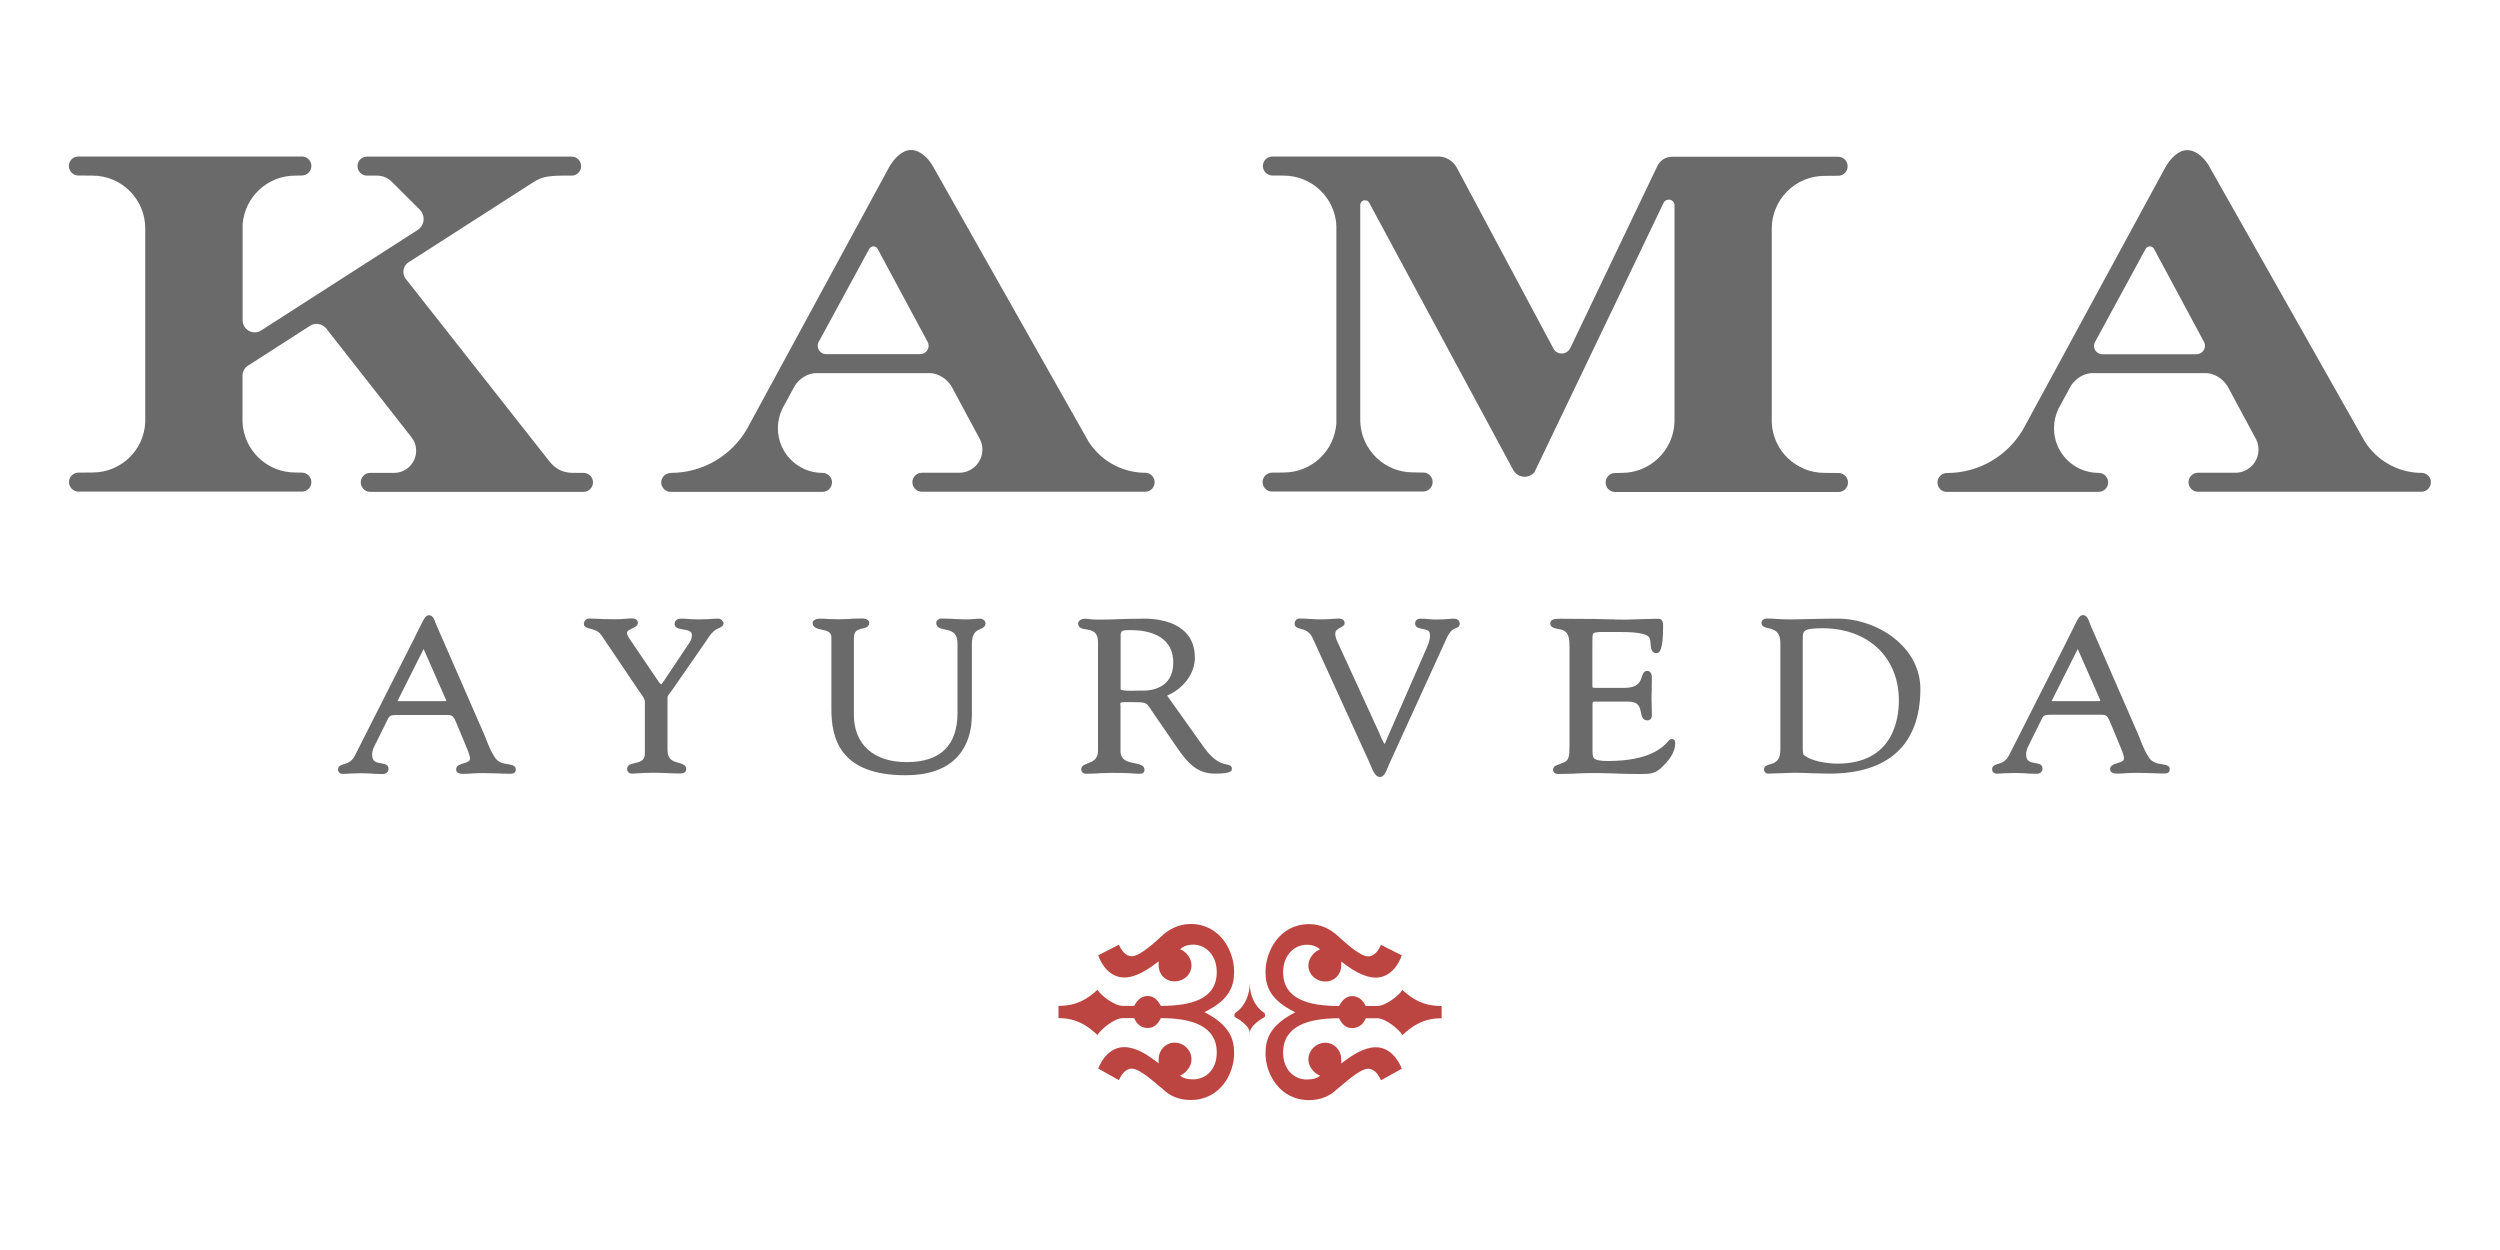
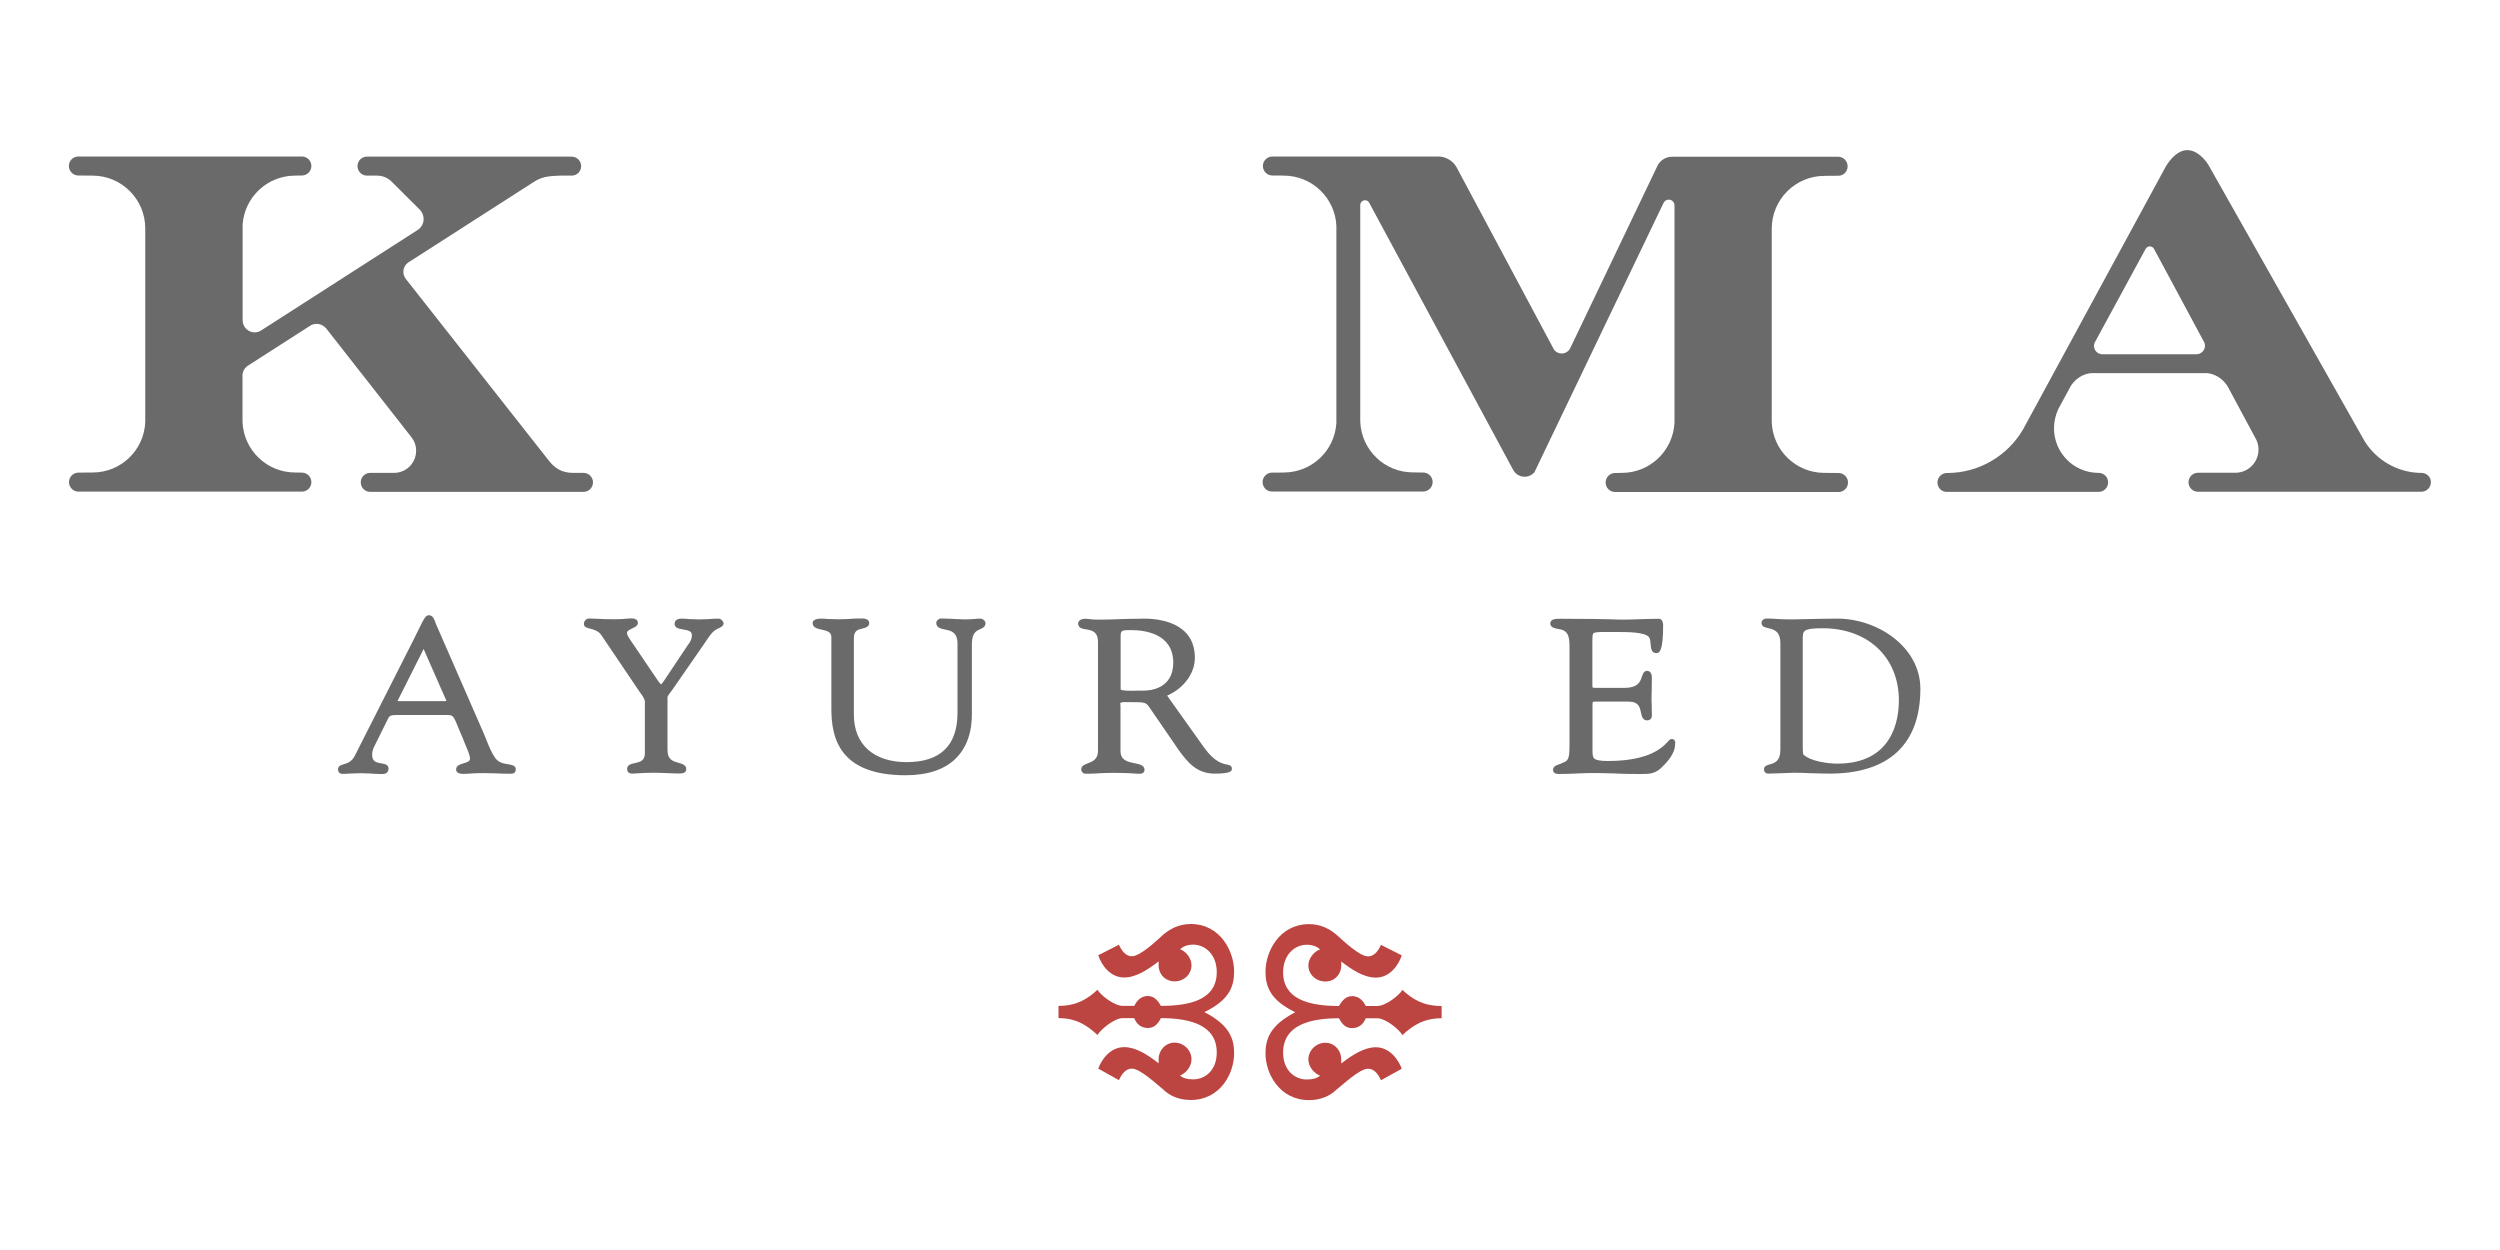
<svg xmlns="http://www.w3.org/2000/svg" xml:space="preserve" style="enable-background:new 0 0 200 100;" viewBox="0 0 200 100" y="0px" x="0px" id="Layer_1" version="1.1">
  <style type="text/css">
	.st0{fill:#BD4541;}
	.st1{fill:#6A6A6A;}
</style>
  <g>
    <g>
      <g>
        <g>
          <g>
            <path d="M89.51,75.58c0.18,0.37,0.49,0.92,1.04,0.92c0.67,0,1.96-1.23,2.5-1.72c0.49-0.42,1.22-0.86,2.2-0.86       c2.39,0,3.48,2.2,3.48,3.8c0,1.17-0.36,2.27-2.38,3.25c2.02,1.04,2.38,2.13,2.38,3.3c0,1.59-1.09,3.73-3.48,3.73       c-0.98,0-1.72-0.37-2.2-0.85c-0.55-0.44-1.84-1.66-2.5-1.66c-0.56,0-0.86,0.55-1.04,0.92l-1.65-0.92       c0.24-0.67,0.92-1.72,2.08-1.72c0.92,0,1.89,0.61,2.75,1.3v-0.32c0-0.73,0.55-1.34,1.28-1.34c0.74,0,1.35,0.61,1.35,1.34       c0,0.56-0.43,1.1-0.91,1.29c0.19,0.19,0.54,0.31,1.04,0.31c0.97,0,1.89-0.73,1.89-2.15c0-2.14-2.02-2.75-4.47-2.75       c-0.24,0.49-0.55,0.79-1.04,0.79c-0.68,0-0.97-0.48-1.09-0.79h-0.92c-0.68,0-1.78,0.92-2.02,1.35       c-0.8-0.74-1.66-1.35-3.12-1.35v-0.98c1.46,0,2.32-0.55,3.12-1.29c0.24,0.43,1.34,1.29,2.02,1.29h0.92       c0.12-0.24,0.42-0.79,1.09-0.79c0.49,0,0.8,0.35,1.04,0.79c2.45,0,4.47-0.55,4.47-2.7c0-1.4-0.92-2.2-1.89-2.2       c-0.5,0-0.85,0.18-1.04,0.37c0.49,0.18,0.91,0.73,0.91,1.28c0,0.73-0.61,1.29-1.35,1.29c-0.73,0-1.28-0.55-1.28-1.29v-0.31       c-0.86,0.67-1.83,1.29-2.75,1.29c-1.16,0-1.84-1.04-2.08-1.78L89.51,75.58z" class="st0" />
          </g>
        </g>
        <g>
          <g>
            <path d="M112.14,76.43c-0.24,0.74-0.92,1.78-2.08,1.78c-0.92,0-1.89-0.61-2.76-1.29v0.31       c0,0.73-0.55,1.29-1.27,1.29c-0.74,0-1.36-0.55-1.36-1.29c0-0.55,0.44-1.1,0.93-1.28c-0.19-0.19-0.55-0.37-1.05-0.37       c-0.98,0-1.9,0.8-1.9,2.2c0,2.14,2.02,2.7,4.47,2.7c0.25-0.44,0.55-0.79,1.05-0.79c0.67,0,0.97,0.55,1.09,0.79h0.91       c0.69,0,1.78-0.86,2.02-1.29c0.8,0.74,1.66,1.29,3.14,1.29v0.98c-1.47,0-2.34,0.61-3.14,1.35c-0.23-0.43-1.33-1.35-2.02-1.35       h-0.91c-0.12,0.31-0.43,0.79-1.09,0.79c-0.5,0-0.8-0.3-1.05-0.79c-2.45,0-4.47,0.61-4.47,2.75c0,1.41,0.92,2.15,1.9,2.15       c0.5,0,0.86-0.12,1.05-0.31c-0.49-0.19-0.93-0.73-0.93-1.29c0-0.73,0.62-1.34,1.36-1.34c0.72,0,1.27,0.61,1.27,1.34v0.32       c0.87-0.68,1.84-1.3,2.76-1.3c1.15,0,1.84,1.05,2.08,1.72l-1.66,0.92c-0.18-0.37-0.47-0.92-1.04-0.92       c-0.67,0-1.96,1.23-2.51,1.66c-0.49,0.48-1.23,0.85-2.2,0.85c-2.39,0-3.49-2.15-3.49-3.73c0-1.17,0.37-2.26,2.38-3.3       c-2.02-0.98-2.38-2.08-2.38-3.25c0-1.59,1.1-3.8,3.49-3.8c0.97,0,1.71,0.43,2.2,0.86c0.55,0.49,1.84,1.72,2.51,1.72       c0.56,0,0.86-0.54,1.04-0.92L112.14,76.43z" class="st0" />
          </g>
        </g>
        <g>
-           <path d="M99.98,82.77c-0.08-0.49,0.47-0.92,0.81-1.18c0.09-0.07,0.35-0.17,0.41-0.27c0.02-0.03,0.01-0.07,0-0.12      c-0.01-0.15-0.03-0.16-0.16-0.24c-0.7-0.5-1.06-1.42-1.06-2.26c-0.01,0.84-0.36,1.76-1.06,2.26c-0.12,0.09-0.15,0.09-0.16,0.24      c0,0.05-0.02,0.08,0,0.12c0.06,0.09,0.32,0.2,0.41,0.27C99.52,81.85,100.07,82.28,99.98,82.77z" class="st0" />
-         </g>
+           </g>
      </g>
    </g>
    <g>
      <path d="M133.09,16.22c0.08-0.15,0.23-0.25,0.41-0.25c0.25,0,0.46,0.2,0.46,0.46v0v17.35    c-0.09,2.25-1.94,4.05-4.21,4.05l-0.52,0.01c0,0-0.01,0-0.02,0c-0.42,0-0.76,0.34-0.76,0.76c0,0.42,0.34,0.76,0.76,0.76    c0.01,0,0.01,0,0.02,0h4.73h7.78h5.33c0,0,0.01,0,0.01,0c0,0,0.01,0,0.01,0h0.01c0.41-0.01,0.74-0.34,0.74-0.76    c0-0.41-0.33-0.75-0.74-0.76l-1.15-0.01c-2.27,0-4.12-1.79-4.21-4.04V18.29c0,0,0,0,0,0c0-2.33,1.89-4.22,4.22-4.22l1-0.01h0.09    c0,0,0.01,0,0.01,0c0,0,0.01,0,0.01,0h0.01c0,0,0.01,0,0.01,0l0.01,0c0.4-0.02,0.71-0.35,0.71-0.76c0-0.41-0.33-0.75-0.74-0.76    h-8.35c-1.66,0-3.54,0-4.36,0h-0.58v0c-0.01,0-0.02,0-0.02,0c-0.52,0-0.96,0.3-1.17,0.74l0,0l-6.97,14.57    c-0.13,0.26-0.39,0.43-0.69,0.43c-0.25,0-0.47-0.12-0.61-0.31l-7.8-14.6h0c-0.29-0.5-0.84-0.85-1.46-0.85c0,0,0,0,0,0H101.8    c-0.01,0-0.01,0-0.01,0c-0.01,0-0.01,0-0.01,0h-0.01c-0.41,0.01-0.74,0.35-0.74,0.76c0,0.41,0.33,0.75,0.74,0.76v0h0.52l0.41,0.01    c2.26,0,4.11,1.78,4.21,4.02v15.78c-0.14,2.21-1.97,3.95-4.21,3.95l-0.52,0.01h-0.41c-0.36,0-0.67,0.25-0.75,0.61    c-0.08,0.41,0.19,0.81,0.59,0.89c0.06,0.01,0.11,0.01,0.17,0.01h12.06c0,0,0.01,0,0.01,0c0.01,0,0.01,0,0.01,0h0.04v0    c0.4-0.03,0.71-0.35,0.71-0.76c0-0.4-0.31-0.73-0.71-0.76v0h-0.35l-0.52-0.01c-2.28,0-4.13-1.81-4.21-4.07V16.4    c0-0.21,0.17-0.38,0.38-0.38c0.15,0,0.28,0.08,0.34,0.21l11.48,21.3c0.17,0.36,0.53,0.61,0.95,0.61c0.31,0,0.59-0.14,0.78-0.35    c0,0,0,0,0,0L133.09,16.22z" class="st1" />
      <path d="M193.75,37.83L193.75,37.83l-0.18,0c-1.84-0.06-3.45-1.04-4.38-2.5L176.79,13.4l0,0    c-0.33-0.65-1.04-1.39-1.81-1.39c-0.73,0-1.34,0.69-1.69,1.27v0.01l-0.01,0l-11.44,21.07c-1.22,2.08-3.49,3.48-6.07,3.48l0,0    h-0.01v0c-0.36,0-0.67,0.25-0.75,0.61c-0.08,0.41,0.18,0.81,0.59,0.89c0.06,0.01,0.11,0.02,0.17,0.01h12.1c0.01,0,0.01,0,0.02,0    c0.42,0,0.76-0.34,0.76-0.76c0-0.42-0.34-0.76-0.76-0.76v0h-0.08c-1.94-0.04-3.49-1.62-3.49-3.57c0-0.55,0.13-1.08,0.35-1.55    l1.01-1.86c0.59-0.87,1.38-0.99,1.66-1h9.17c0.28,0.01,1.07,0.13,1.67,1.01c0.01,0.02,0.02,0.03,0.03,0.05l2.29,4.26v0    c0.12,0.24,0.18,0.51,0.18,0.8c0,1.02-0.83,1.85-1.85,1.85h-2.97v0c-0.01,0-0.01,0-0.02,0c-0.42,0-0.76,0.34-0.76,0.76    c0,0.42,0.34,0.76,0.76,0.76c0,0,0.01,0,0.02,0h17.84c0,0,0.01,0,0.01,0c0,0,0.01,0,0.01,0h0.01c0.41-0.01,0.74-0.35,0.74-0.76    C194.49,38.18,194.16,37.85,193.75,37.83 M175.73,28.34h-7.55c-0.37-0.01-0.66-0.3-0.66-0.67c0-0.1,0.02-0.19,0.06-0.27l4.07-7.49    c0.07-0.12,0.19-0.2,0.33-0.2c0.15,0,0.27,0.08,0.34,0.2l4.01,7.46c0.04,0.09,0.07,0.19,0.07,0.29    C176.39,28.04,176.09,28.33,175.73,28.34" class="st1" />
-       <path d="M53.51,39.34c0.06,0.01,0.11,0.01,0.17,0.01h12.1c0.01,0,0.01,0,0.02,0c0.42,0,0.76-0.34,0.76-0.76    c0-0.42-0.34-0.76-0.76-0.76h-0.08c-1.94-0.04-3.49-1.63-3.49-3.57c0-0.56,0.13-1.08,0.35-1.55l1.01-1.86    c0.59-0.87,1.38-0.99,1.66-1h9.17c0.28,0.01,1.07,0.13,1.67,1.01c0.01,0.02,0.02,0.03,0.03,0.05l2.29,4.26v0    c0.12,0.24,0.18,0.51,0.18,0.8c0,1.02-0.83,1.85-1.85,1.85h-2.97c0,0-0.01,0-0.02,0c-0.42,0-0.76,0.34-0.76,0.76    c0,0.42,0.34,0.76,0.76,0.76c0.01,0,0.01,0,0.02,0h17.84c0,0,0.01,0,0.01,0c0,0,0.01,0,0.01,0h0c0.41-0.01,0.74-0.34,0.74-0.76    c0-0.41-0.33-0.75-0.74-0.76h-0.17c-1.84-0.06-3.45-1.04-4.38-2.5L74.69,13.4v0C74.36,12.75,73.65,12,72.88,12    c-0.73,0-1.34,0.69-1.69,1.27v0.01l-0.01,0L59.74,34.35c-1.22,2.08-3.49,3.48-6.07,3.48l0,0.01h-0.01c-0.36,0-0.67,0.25-0.75,0.61    C52.83,38.85,53.1,39.25,53.51,39.34 M65.47,27.4l4.07-7.49c0.07-0.12,0.19-0.2,0.33-0.2c0.15,0,0.27,0.08,0.34,0.2l4.01,7.46    c0.04,0.09,0.07,0.19,0.07,0.29c0,0.37-0.3,0.66-0.66,0.67h-7.55c-0.37,0-0.66-0.3-0.66-0.67C65.41,27.58,65.43,27.48,65.47,27.4" class="st1" />
      <path d="M47.44,38.59c0-0.42-0.34-0.76-0.76-0.76h0h-0.81c-0.02,0-0.03,0-0.05,0c-0.92-0.01-1.44-0.41-1.85-0.9    l-11.5-14.61c-0.12-0.16-0.2-0.35-0.2-0.57c0-0.33,0.17-0.61,0.42-0.77l9.99-6.41c0.59-0.38,1.04-0.5,2.23-0.52h0.83    c0.42,0,0.75-0.34,0.75-0.76c0-0.42-0.34-0.76-0.76-0.76c-0.01,0-0.01,0-0.01,0H29.37c0,0-0.01,0-0.01,0c-0.01,0-0.01,0-0.01,0    h-0.01v0c-0.41,0.01-0.74,0.34-0.74,0.76c0,0.41,0.33,0.75,0.74,0.76v0h0.79c0.01,0,0.02,0,0.03,0c0.46,0,0.87,0.18,1.17,0.48    c0,0,0,0,0,0l2.25,2.24c0,0,0,0,0,0c0.19,0.19,0.31,0.46,0.31,0.75c0,0.36-0.18,0.67-0.45,0.86l-12.54,8.05    c-0.15,0.1-0.33,0.16-0.52,0.16c-0.53,0-0.97-0.43-0.97-0.97v-7.68c0.17-2.18,1.98-3.89,4.2-3.89l0.52-0.01v0    c0.01,0,0.01,0,0.02,0c0.42,0,0.76-0.34,0.76-0.76c0-0.42-0.34-0.76-0.76-0.76c-0.01,0-0.01,0-0.02,0H6.28c0,0-0.01,0-0.01,0    c-0.01,0-0.01,0-0.01,0H6.25v0c-0.41,0.01-0.74,0.34-0.74,0.76c0,0.41,0.33,0.75,0.74,0.76v0l1.15,0.01    c2.33,0,4.22,1.89,4.22,4.22c0,0,0,0,0,0v15.49c-0.09,2.25-1.94,4.04-4.21,4.04l-1.15,0.01v0c-0.41,0.01-0.74,0.34-0.74,0.76    c0,0.41,0.33,0.75,0.74,0.76v0h0.01c0,0,0.01,0,0.01,0c0,0,0.01,0,0.01,0h5.33h7.78h4.73v0c0,0,0.01,0,0.02,0    c0.42,0,0.76-0.34,0.76-0.76c0-0.42-0.34-0.76-0.76-0.76c-0.01,0-0.01,0-0.02,0v0l-0.52-0.01c-2.27,0-4.12-1.8-4.21-4.05V30    c0.02-0.32,0.19-0.59,0.44-0.75v0l4.97-3.19c0.15-0.1,0.33-0.15,0.52-0.15c0.31,0,0.59,0.15,0.77,0.37l6.81,8.69    c0.24,0.3,0.38,0.68,0.38,1.09c0,0.98-0.79,1.77-1.77,1.77v0H29.6v0c-0.41,0.01-0.74,0.34-0.74,0.76c0,0.41,0.33,0.75,0.74,0.76v0    h0.01c0,0,0.01,0,0.01,0c0,0,0.01,0,0.01,0h17.03c0,0,0.01,0,0.01,0C47.1,39.35,47.44,39.01,47.44,38.59" class="st1" />
      <path d="M40.65,61.14l-0.01,0.07L40.65,61.14c-0.34-0.05-0.76-0.12-1.03-0.5c-0.3-0.43-0.5-0.92-0.69-1.4    c-0.06-0.15-0.13-0.33-0.21-0.52l-3.83-8.77c-0.01-0.02-0.02-0.05-0.03-0.08c-0.09-0.26-0.22-0.65-0.52-0.65    c-0.29,0-0.36,0.14-0.9,1.24l-0.15,0.3c-0.13,0.27-0.29,0.6-0.49,0.98l-4.4,8.69c-0.25,0.52-0.63,0.63-0.91,0.71    c-0.2,0.06-0.45,0.13-0.45,0.41c0,0.21,0.14,0.36,0.34,0.36c0.22,0,0.46-0.01,0.68-0.03l0.06,0c0.46-0.03,0.97-0.03,1.5,0    c0.24,0.02,0.51,0.04,0.78,0.04h0l0.09,0c0.01,0,0.03,0,0.04,0c0.02,0,0.03,0,0.05,0c0.13,0,0.27-0.01,0.38-0.12    c0.08-0.07,0.12-0.18,0.12-0.32c0-0.32-0.33-0.37-0.57-0.41c-0.4-0.07-0.74-0.12-0.74-0.71c0-0.19,0.07-0.42,0.11-0.52l1.18-2.38    c0.12-0.24,0.31-0.26,0.71-0.26h4.05c0.39,0,0.47,0.15,0.64,0.52l0.59,1.41c0.04,0.1,0.08,0.2,0.13,0.32l0.01,0.03    c0.18,0.42,0.41,0.95,0.41,1.2c0,0.2-0.15,0.28-0.53,0.39c-0.27,0.08-0.58,0.18-0.58,0.49c0,0.23,0.2,0.35,0.58,0.35    c0.26,0,0.53-0.02,0.76-0.04c0.53-0.03,1.12-0.03,1.86,0l0.08,0c0.35,0.02,0.7,0.03,1.06,0.03c0.11,0,0.43,0,0.43-0.33    C41.28,61.24,40.94,61.19,40.65,61.14 M35.71,56.08c-0.03,0-0.08,0.01-0.16,0.01H31.9c-0.05,0-0.08,0-0.1-0.01    c0-0.01,0.01-0.03,0.02-0.04l2.07-4.12l1.79,4.07C35.69,56.03,35.7,56.06,35.71,56.08" class="st1" />
      <path d="M57.47,49.49c-0.28,0-0.58,0.02-0.81,0.04c-0.52,0.03-1,0.03-1.45,0c-0.24-0.02-0.46-0.04-0.68-0.04    c-0.46,0-0.56,0.23-0.56,0.43c0,0.32,0.35,0.38,0.66,0.43c0.5,0.08,0.72,0.17,0.72,0.46c0,0.35-0.17,0.59-0.3,0.76l-1.95,2.92    c-0.13,0.19-0.19,0.25-0.21,0.26c-0.02-0.01-0.08-0.05-0.21-0.23l-2.23-3.29l-0.03-0.05c-0.1-0.13-0.26-0.36-0.26-0.55    c0-0.14,0.13-0.22,0.42-0.36c0.22-0.1,0.45-0.21,0.45-0.45c0-0.1-0.05-0.35-0.53-0.35c-0.07,0-0.18,0.01-0.32,0.02    c-0.29,0.03-0.6,0.05-0.97,0.05c-0.74,0-1.16-0.02-1.49-0.04l-0.02,0c-0.21-0.01-0.38-0.02-0.58-0.02c-0.24,0-0.41,0.23-0.41,0.43    c0,0.26,0.26,0.32,0.49,0.38c0.28,0.07,0.67,0.16,0.92,0.54l3.07,4.55l0.06,0.08c0.13,0.18,0.34,0.46,0.34,0.69v4.12    c0,0.6-0.41,0.69-0.81,0.78c-0.27,0.06-0.61,0.13-0.61,0.46c0,0.38,0.34,0.38,0.45,0.38c0.05,0,0.14-0.01,0.31-0.02    c0.29-0.02,0.79-0.05,1.35-0.05c0.39,0,0.91,0.02,1.33,0.04l0.07,0c0.33,0.02,0.52,0.02,0.62,0.02c0.21,0,0.6,0,0.6-0.35    c0-0.33-0.32-0.42-0.6-0.5c-0.44-0.12-0.9-0.24-0.9-1.04v-4.17c0-0.12,0.04-0.17,0.18-0.36c0.06-0.08,0.14-0.18,0.23-0.31    l2.57-3.71c0.05-0.06,0.09-0.13,0.13-0.19l0.04-0.06c0.23-0.34,0.44-0.67,0.81-0.87c0.02-0.01,0.04-0.02,0.07-0.03l0.02-0.01    c0.16-0.07,0.44-0.18,0.44-0.44C57.85,49.7,57.69,49.49,57.47,49.49" class="st1" />
      <path d="M78.42,49.49c-0.16,0-0.32,0.01-0.47,0.03l-0.04,0c-0.5,0.05-1.04,0.03-1.57,0l-0.08-0.01    c-0.33-0.01-0.67-0.03-1-0.03c-0.14,0-0.36,0.16-0.36,0.35c0,0.39,0.37,0.46,0.69,0.53c0.5,0.1,1.01,0.21,1.01,1.14v5.52    c0,2.62-1.37,3.95-4.07,3.95c-2.64,0-4.22-1.42-4.22-3.79v-6.12c0-0.62,0.32-0.69,0.69-0.78c0.23-0.05,0.54-0.13,0.54-0.45    c0-0.08-0.03-0.15-0.09-0.21c-0.12-0.12-0.34-0.16-0.64-0.14h-0.03c-0.26,0-0.54,0.01-0.8,0.03l-0.07,0.01    c-0.59,0.03-1.12,0.03-1.6,0l-0.05,0c-0.22-0.02-0.44-0.03-0.67-0.03c-0.01,0-0.58,0.01-0.58,0.35c0,0.38,0.4,0.46,0.72,0.53    c0.47,0.1,0.78,0.2,0.78,0.61v5.74c0,2.28,0.62,5.3,5.93,5.3c1.78,0,3.15-0.46,4.05-1.37c1.28-1.29,1.27-3.08,1.26-3.75v-5.37    c0-0.9,0.35-1.06,0.67-1.2c0.19-0.08,0.42-0.19,0.42-0.47C78.84,49.64,78.59,49.49,78.42,49.49" class="st1" />
      <path d="M98.14,61.16c-0.35-0.07-0.99-0.2-1.83-1.38l-2.94-4.13c1.33-0.58,2.22-1.78,2.22-3.03    c0-0.87-0.27-1.58-0.82-2.1c-0.49-0.47-1.45-1.03-3.29-1.03c-0.12,0-0.23,0-0.35,0.01c-0.02,0-0.04,0-0.06,0l-0.02,0    c-0.46,0-0.93,0.01-1.46,0.03c-0.47,0.02-1.05,0.04-1.62,0.04c-0.57,0-0.75-0.03-0.88-0.05c-0.08-0.01-0.15-0.02-0.29-0.02    c-0.31,0-0.55,0.16-0.55,0.38c0,0.37,0.36,0.43,0.65,0.47c0.46,0.08,0.94,0.17,0.94,1.04v8.67c0,0.7-0.44,0.86-0.82,1.01    c-0.24,0.09-0.52,0.19-0.52,0.47c0,0.21,0.15,0.36,0.36,0.36c0.33,0,0.66-0.01,0.98-0.03l0.07-0.01c0.31-0.01,0.68-0.03,1.04-0.03    c1.16,0,1.69,0.04,1.92,0.06c0.09,0.01,0.15,0.01,0.19,0.01h0l0.13,0c0.09,0,0.2-0.01,0.28-0.09c0.06-0.06,0.09-0.13,0.09-0.22    c0-0.37-0.39-0.45-0.78-0.53c-0.56-0.11-1.14-0.23-1.14-0.99v-3.6c0-0.02,0-0.05-0.01-0.08c-0.01-0.09-0.01-0.13,0.01-0.16    c0.01-0.01,0.07-0.06,0.29-0.06h0.53c1.22,0,1.23,0.01,1.59,0.56l2.23,3.25c0.75,1.05,1.49,1.91,2.9,1.91    c1.27,0,1.37-0.2,1.37-0.38C98.56,61.24,98.33,61.2,98.14,61.16 M90.34,50.41h0.18c1,0,3.34,0.25,3.34,2.6    c0,2.08-1.82,2.24-2.38,2.24c-0.15,0-0.3,0-0.46,0c-0.8,0.03-1.25,0-1.37-0.09v-4.3c0-0.18,0.03-0.29,0.09-0.35    C89.83,50.42,90.04,50.41,90.34,50.41" class="st1" />
-       <path d="M116.29,49.49c-0.09,0-0.18,0.01-0.32,0.02c-0.26,0.03-0.56,0.05-1.1,0.05c-0.18,0-0.37-0.01-0.54-0.03    l-0.05,0c-0.18-0.02-0.4-0.04-0.62-0.04c-0.39,0-0.45,0.25-0.45,0.4c0,0.31,0.32,0.37,0.58,0.42c0.41,0.08,0.6,0.15,0.6,0.46    c0.03,0.15,0.01,0.45-0.25,1.05l-3.2,7.31c-0.02,0.03-0.03,0.07-0.04,0.1l-0.02,0.05c-0.03,0.07-0.08,0.21-0.11,0.23    c-0.07-0.03-0.23-0.41-0.38-0.74l-0.01-0.03c-0.06-0.13-0.12-0.27-0.19-0.43l-3.22-7.02c-0.07-0.15-0.15-0.39-0.15-0.59    c0-0.27,0.21-0.38,0.41-0.49c0.17-0.09,0.35-0.19,0.34-0.38c0-0.24-0.26-0.35-0.43-0.35c-0.11,0-0.3,0.01-0.52,0.03    c-0.31,0.02-0.66,0.04-0.93,0.04c-0.26,0-0.53-0.01-0.82-0.03c-0.31-0.02-0.59-0.04-0.87-0.04c-0.26,0-0.43,0.16-0.43,0.42    c0,0.28,0.27,0.35,0.49,0.41c0.31,0.08,0.7,0.19,0.95,0.73l4.54,9.95c0.03,0.07,0.07,0.15,0.1,0.24c0.18,0.44,0.39,0.93,0.74,0.93    c0.32,0,0.47-0.36,0.63-0.76l0.01-0.03c0.04-0.1,0.08-0.2,0.13-0.3l4.58-10.03c0.29-0.63,0.55-0.72,0.73-0.79    c0.13-0.04,0.31-0.11,0.31-0.38C116.77,49.8,116.74,49.49,116.29,49.49" class="st1" />
      <path d="M133.74,59.12c-0.13,0-0.21,0.09-0.33,0.23c-0.39,0.42-1.43,1.53-4.78,1.53c-0.61,0-0.96-0.07-1.1-0.21    c-0.14-0.14-0.13-0.41-0.13-0.78c0-0.08,0-0.16,0-0.24V56.5l0-0.1c0-0.09,0-0.21,0.03-0.24c0.01-0.01,0.04-0.03,0.13-0.03h2.72    c0.82,0,0.91,0.45,1,0.89c0.06,0.27,0.13,0.61,0.49,0.61c0.23,0,0.38-0.15,0.38-0.4c0-0.2-0.01-0.39-0.01-0.57l0-0.12    c-0.01-0.21-0.02-0.43-0.02-0.65c0-0.27,0.01-0.55,0.02-0.81l0-0.15c0.01-0.25,0.01-0.5,0.01-0.76c0-0.24-0.12-0.5-0.38-0.5    c-0.27,0-0.35,0.26-0.42,0.46c-0.13,0.4-0.28,0.9-1.44,0.9h-1.99c-0.23,0-0.47,0-0.51-0.03c-0.02-0.03-0.02-0.16-0.02-0.27v-3.34    c0-0.38,0-0.64,0.08-0.72c0.11-0.11,0.52-0.12,1.18-0.11l0.41,0c0.05,0,0.11,0,0.17,0l0.12,0c0.78,0,2.22-0.01,2.57,0.41    c0.1,0.13,0.11,0.35,0.13,0.56c0.02,0.3,0.05,0.72,0.46,0.72c0.28,0,0.54-0.27,0.54-2.2c0-0.46-0.2-0.55-0.36-0.55    c-0.28,0-0.83,0.02-1.36,0.03l-0.22,0.01c-0.44,0.01-0.89,0.03-1.06,0.03c-0.23,0-0.48-0.01-0.8-0.01l-0.15-0.01    c-0.78-0.02-1.97-0.05-4.26-0.05c-0.34,0-0.82,0-0.82,0.38c0,0.32,0.39,0.39,0.6,0.43c0.03,0,0.06,0.01,0.1,0.02    c0.84,0.11,0.84,0.78,0.84,1.55v7.77c0,0.85-0.06,1.17-0.41,1.32c-0.18,0.08-0.32,0.13-0.43,0.18l-0.04,0.01    c-0.22,0.08-0.4,0.15-0.44,0.41c0,0.13,0.06,0.35,0.45,0.35c0.42,0,0.86-0.02,1.28-0.03l0.09-0.01c0.29-0.01,0.59-0.02,0.87-0.03    c0.81-0.02,1.65,0.01,2.38,0.03l0.12,0.01c0.55,0.02,1.13,0.03,1.69,0.03h0.22c0.68,0,1.13-0.03,1.7-0.63    c0.66-0.65,0.97-1.24,0.97-1.77C134.06,59.31,133.95,59.12,133.74,59.12" class="st1" />
      <path d="M146.99,49.49c-0.79,0-1.47,0.02-2.13,0.03l-0.36,0.01c-0.78,0.02-1.52,0.04-2.3-0.01    c-0.25-0.02-0.55-0.04-0.85-0.04c-0.21,0-0.43,0.12-0.43,0.35c0,0.3,0.3,0.37,0.54,0.42c0.45,0.11,0.97,0.23,0.97,1.23v8.48    c0,0.95-0.47,1.09-0.85,1.19c-0.2,0.06-0.46,0.13-0.46,0.39c0,0.22,0.14,0.35,0.36,0.35c0.05,0,0.28-0.01,0.58-0.02l0.35-0.01    c0.51-0.02,1.05-0.04,1.13-0.04c0.48,0,0.97,0.02,1.4,0.04l0.1,0c0.43,0.01,0.88,0.03,1.31,0.03c4.76,0,7.28-2.35,7.28-6.8    C153.62,51.75,150.2,49.49,146.99,49.49 M151.91,56.04c0,1.52-0.48,5.05-4.92,5.05c-0.78,0-2.14-0.19-2.71-0.72    c-0.03-0.03-0.07-0.19-0.06-0.9l0-0.07c0-0.06,0-0.11,0-0.15v-8.09c0-0.71,0-0.9,1.65-0.9C149.48,50.29,151.91,52.61,151.91,56.04" class="st1" />
-       <path d="M172.97,61.14l-0.02,0.07L172.97,61.14c-0.34-0.05-0.76-0.12-1.03-0.5c-0.3-0.43-0.5-0.92-0.69-1.4    c-0.06-0.15-0.13-0.33-0.21-0.52l-3.83-8.78c-0.01-0.02-0.02-0.05-0.03-0.08c-0.09-0.26-0.22-0.65-0.52-0.65    c-0.29,0-0.36,0.14-0.9,1.24l-0.15,0.3c-0.13,0.27-0.29,0.59-0.48,0.97l-4.4,8.69c-0.26,0.52-0.63,0.63-0.91,0.71    c-0.2,0.06-0.45,0.13-0.45,0.41c0,0.21,0.14,0.36,0.34,0.36c0.22,0,0.46-0.01,0.68-0.03l0.05,0c0.46-0.03,0.97-0.03,1.5,0    c0.24,0.02,0.51,0.04,0.78,0.04l0.09,0c0.01,0,0.03,0,0.04,0c0.02,0,0.03,0,0.05,0c0.13,0,0.27-0.01,0.38-0.12    c0.08-0.07,0.12-0.18,0.12-0.32c0-0.32-0.33-0.37-0.57-0.41c-0.4-0.07-0.74-0.12-0.74-0.71c0-0.19,0.07-0.42,0.11-0.52l1.18-2.38    c0.12-0.24,0.31-0.26,0.71-0.26h4.05c0.39,0,0.47,0.15,0.64,0.52l0.59,1.41c0.04,0.1,0.08,0.2,0.13,0.32l0.01,0.03    c0.18,0.42,0.41,0.95,0.41,1.2c0,0.2-0.15,0.28-0.53,0.39c-0.27,0.08-0.58,0.18-0.58,0.49c0,0.23,0.2,0.35,0.58,0.35    c0.26,0,0.53-0.02,0.76-0.04c0.53-0.03,1.12-0.03,1.86,0l0.08,0c0.35,0.02,0.7,0.03,1.06,0.03c0.11,0,0.43,0,0.43-0.33    C173.6,61.24,173.27,61.19,172.97,61.14 M168.03,56.08c-0.03,0-0.08,0.01-0.16,0.01h-3.64c-0.05,0-0.08,0-0.1-0.01    c0.01-0.01,0.01-0.03,0.02-0.04l2.07-4.12l1.79,4.07C168.01,56.03,168.02,56.06,168.03,56.08" class="st1" />
    </g>
  </g>
</svg>